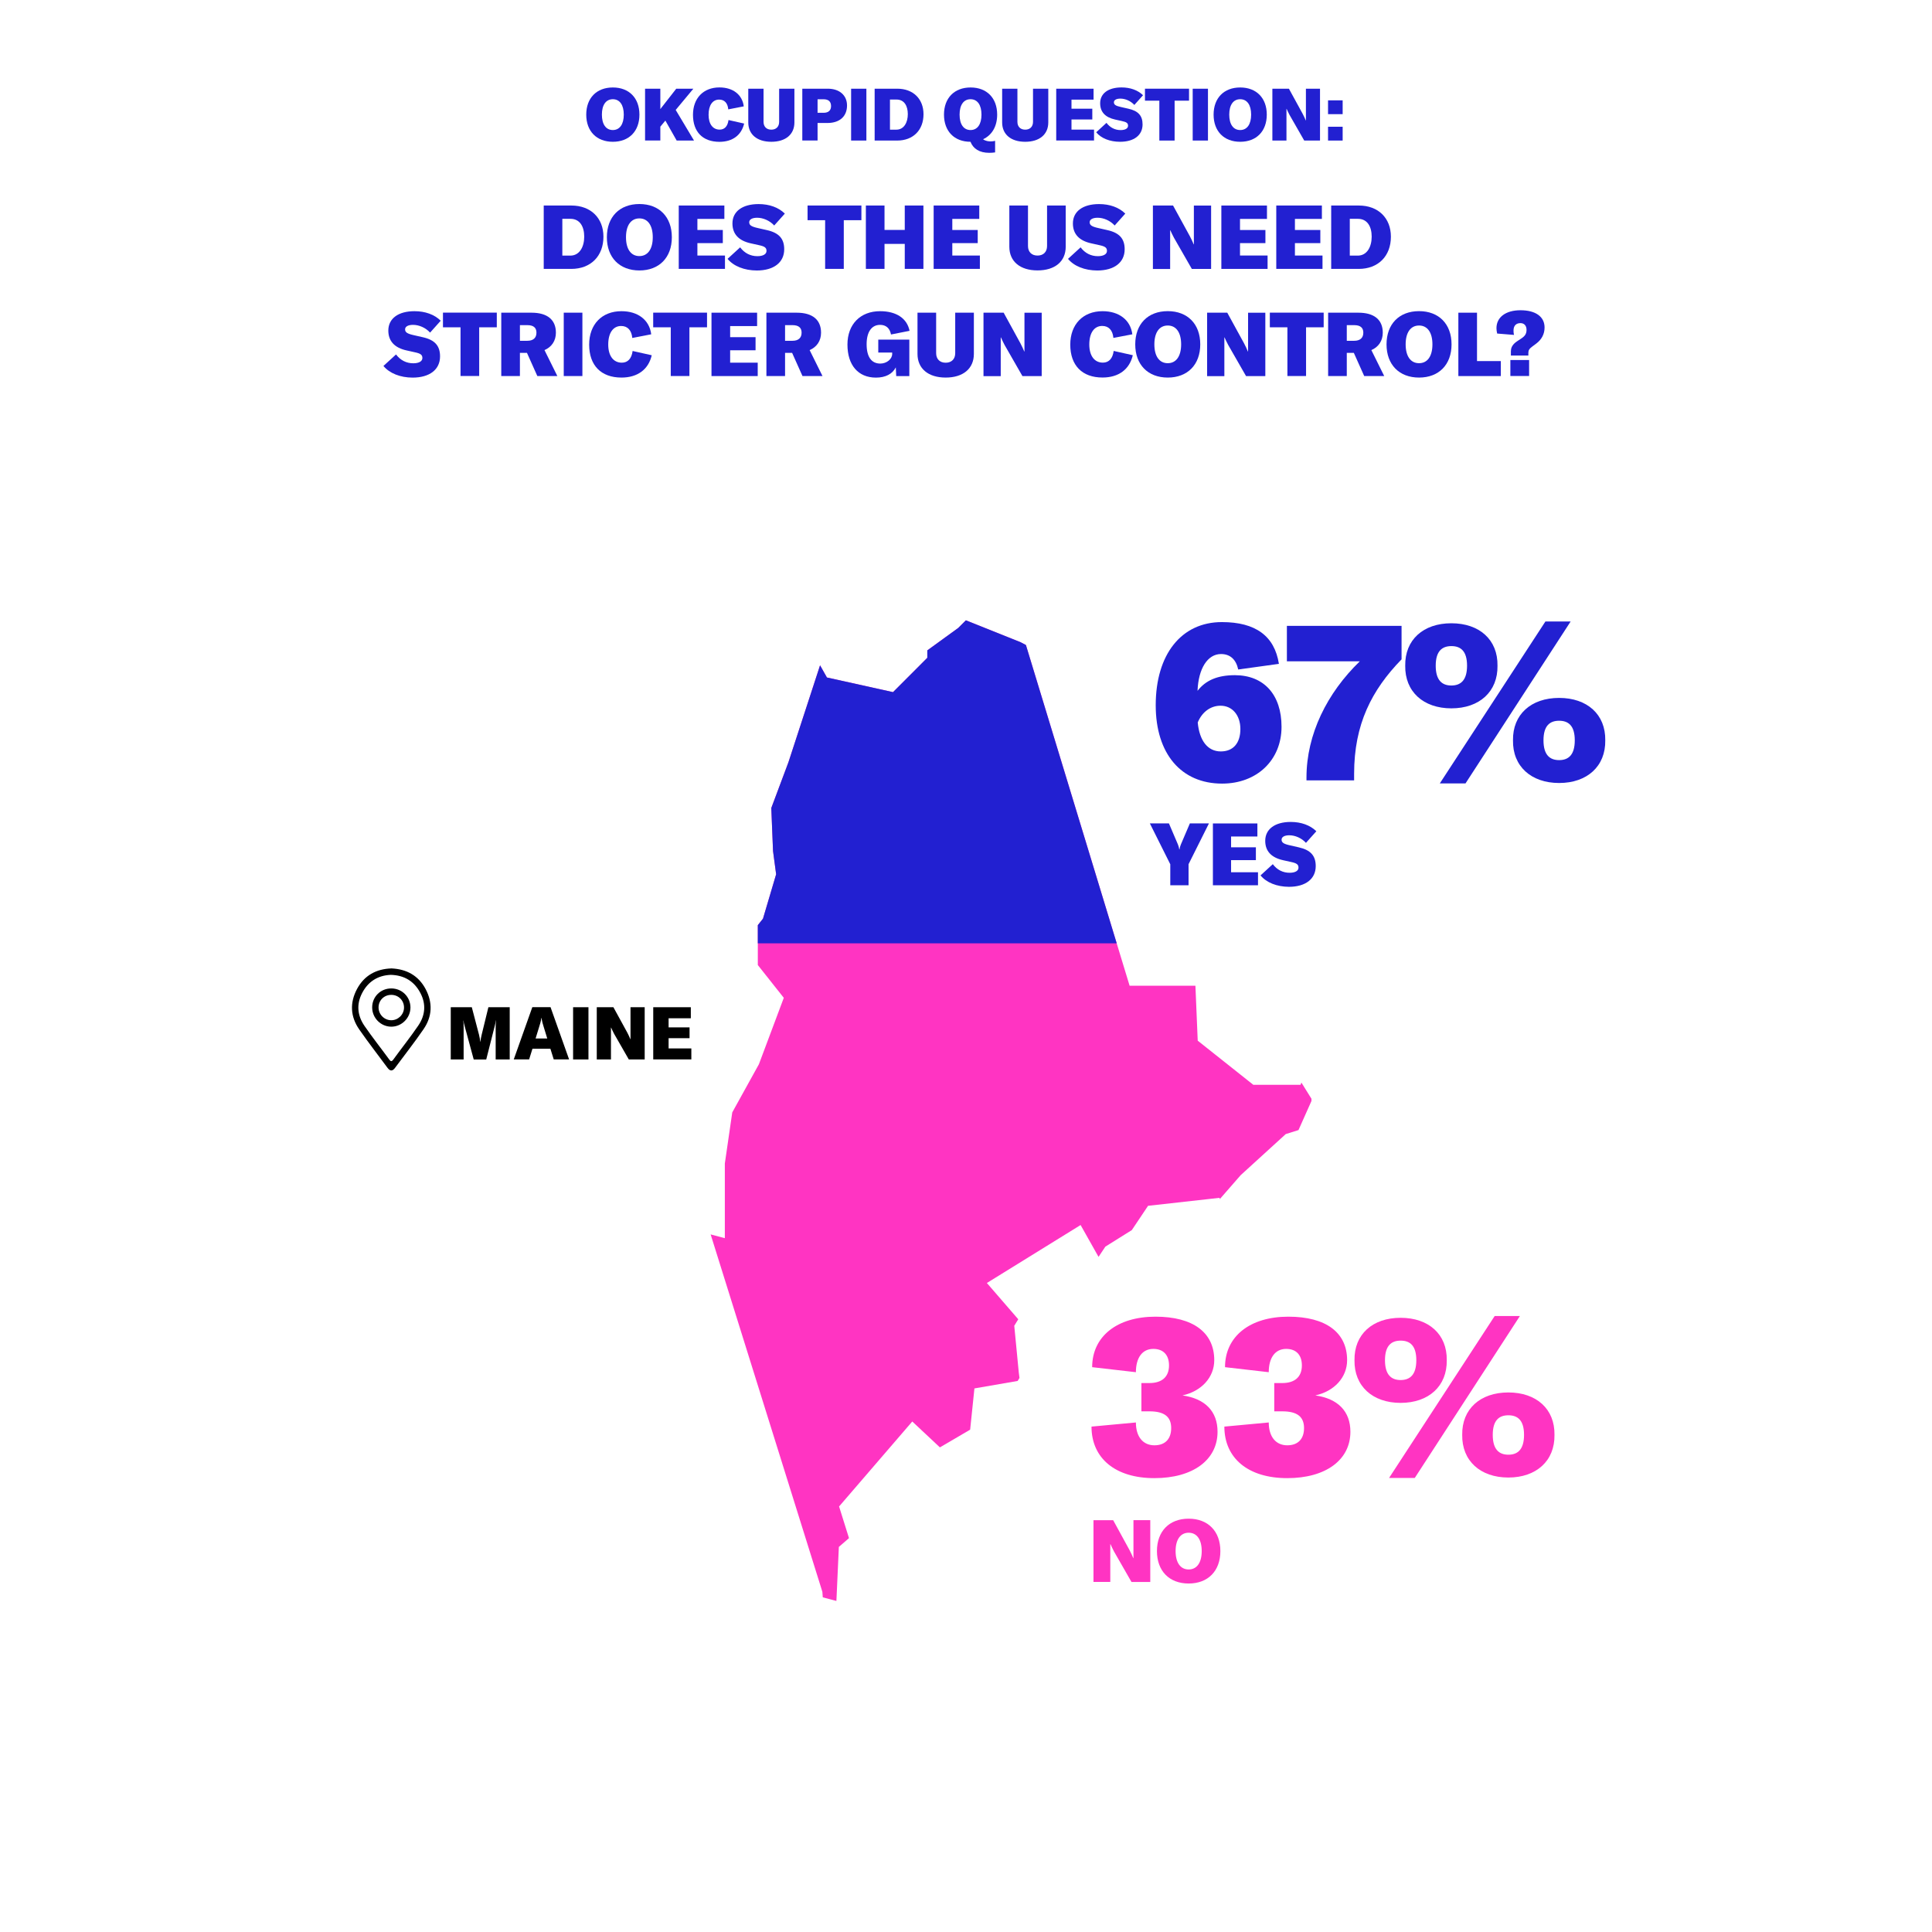
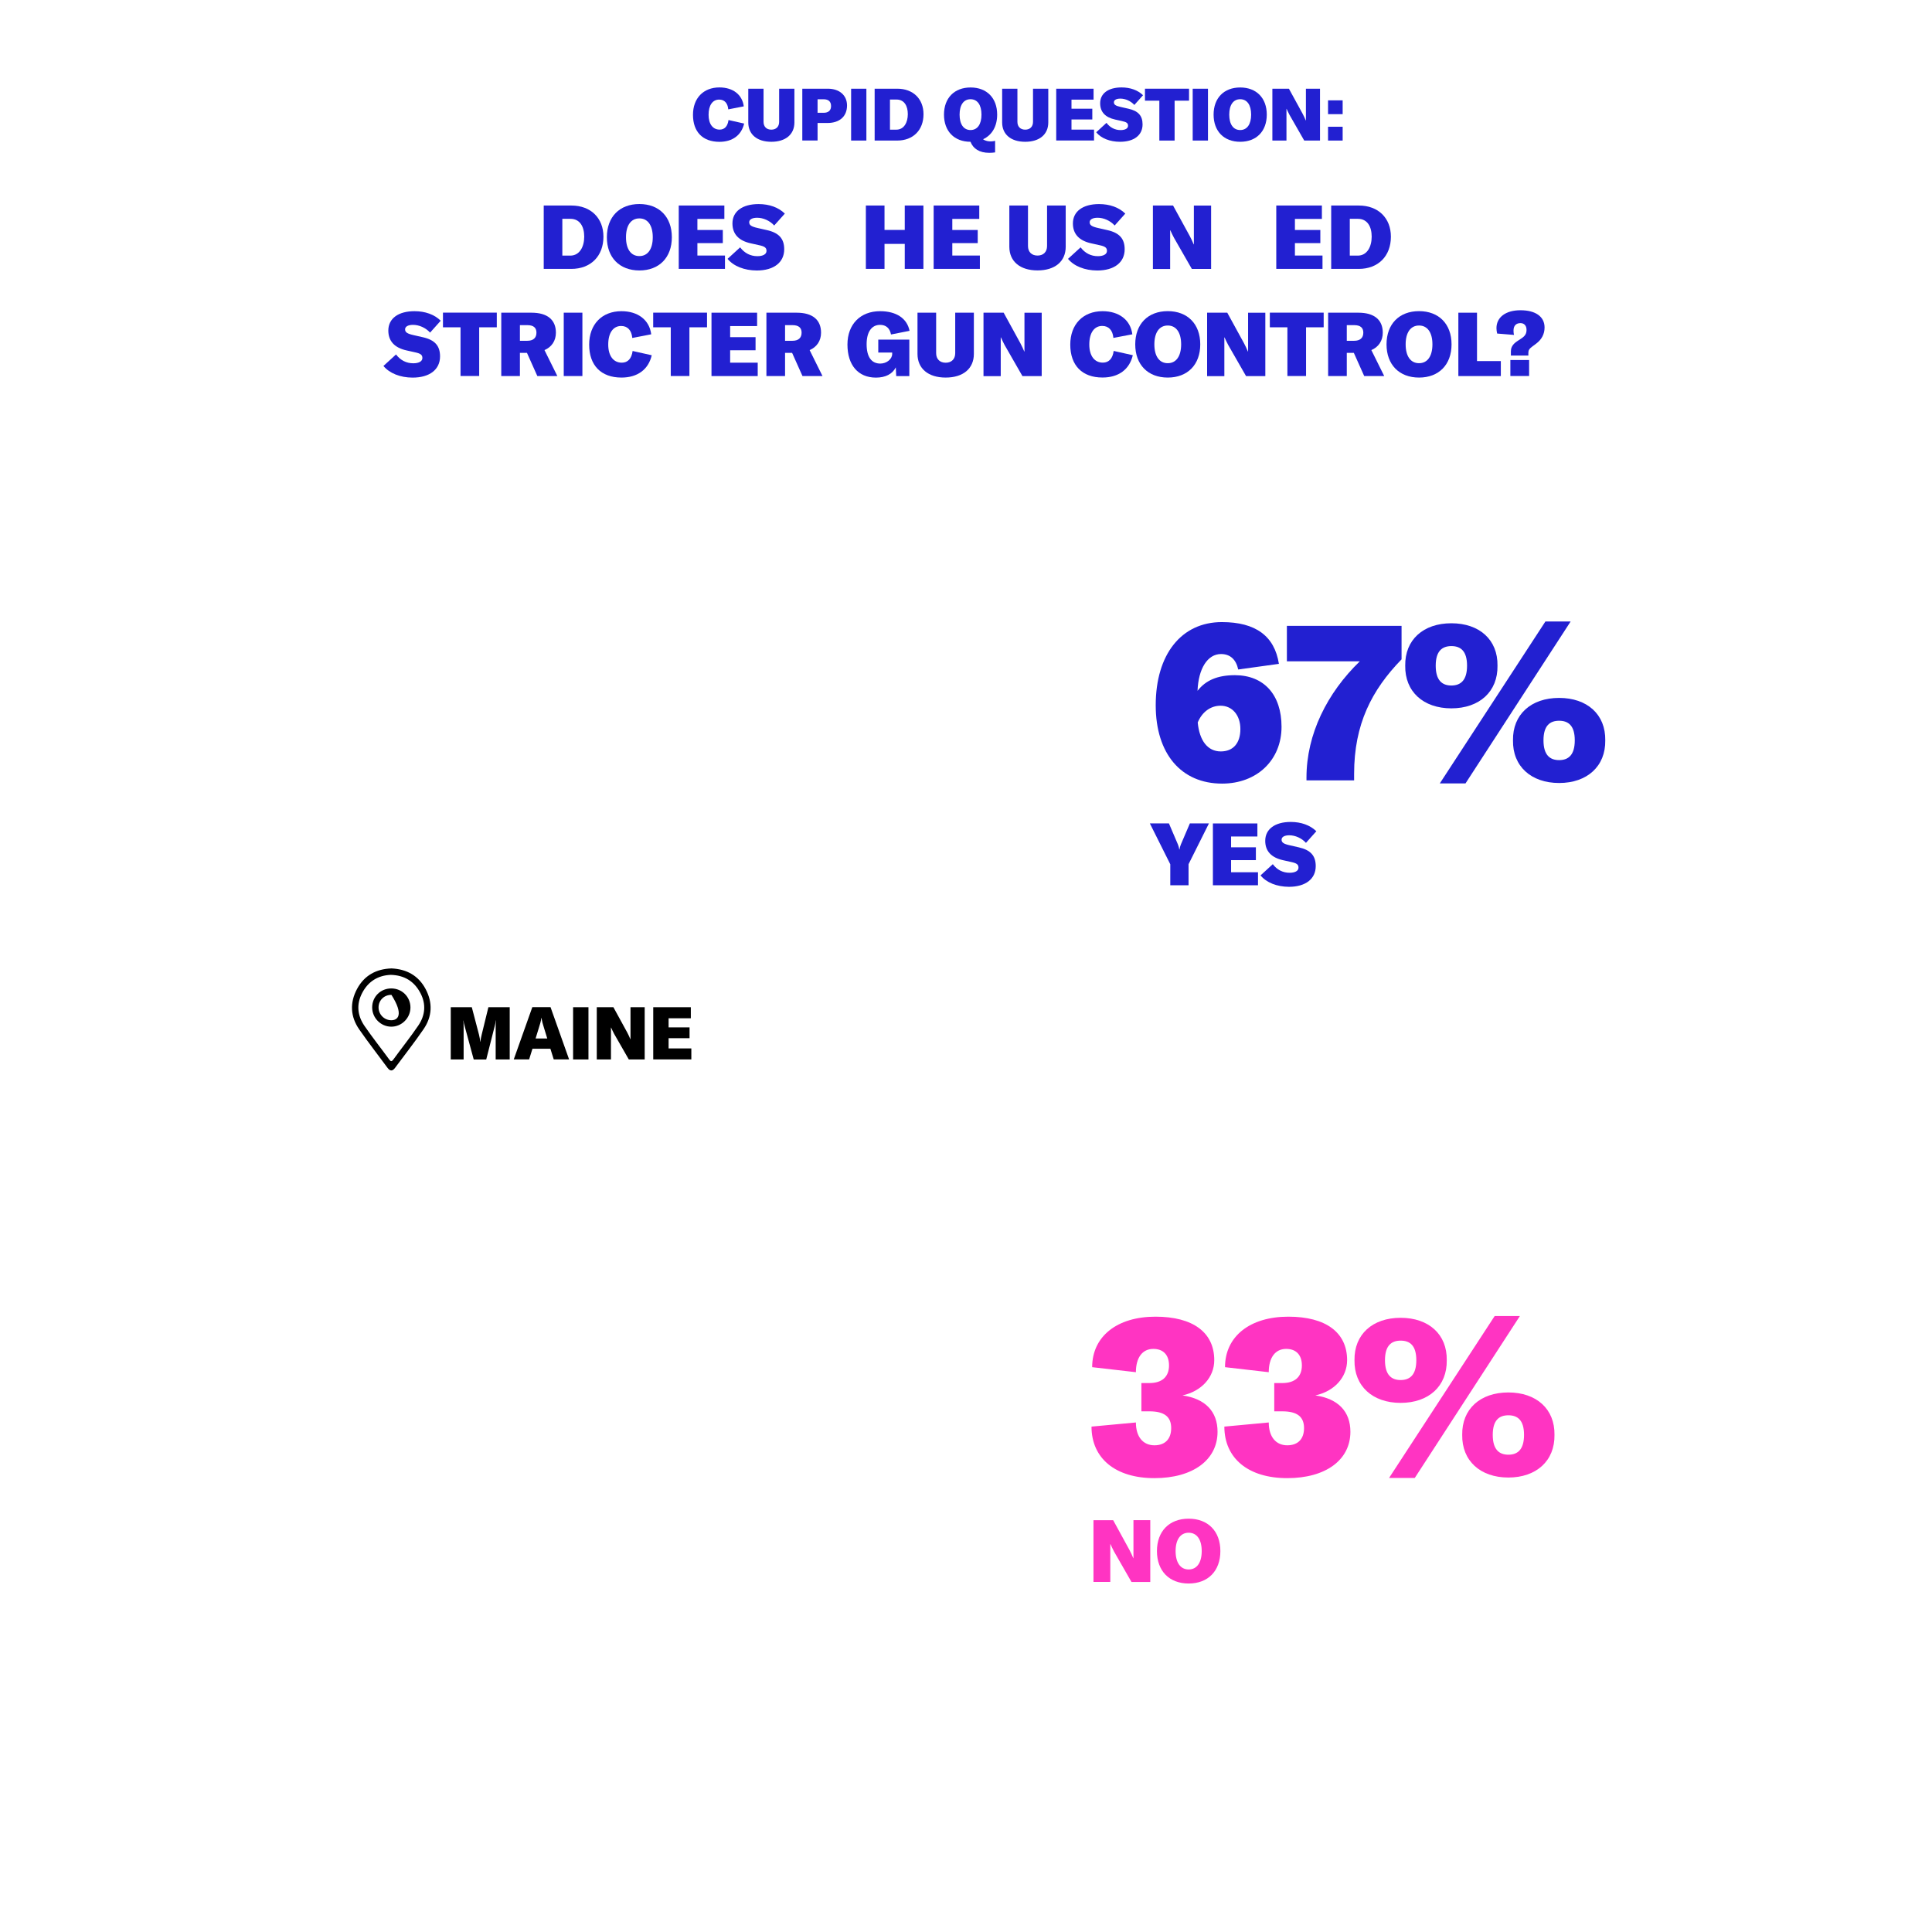
<svg xmlns="http://www.w3.org/2000/svg" xmlns:xlink="http://www.w3.org/1999/xlink" version="1.0" id="Layer_1" x="0px" y="0px" viewBox="0 0 411.25 411.25" style="enable-background:new 0 0 411.25 411.25;" xml:space="preserve">
  <style type="text/css">
	.st0{fill:#2220D1;}
	.st1{fill:#FF34C2;}
	.st2{clip-path:url(#SVGID_2_);fill:#FF34C2;}
	.st3{clip-path:url(#SVGID_2_);fill:#2220D1;}
	.st4{clip-path:url(#SVGID_4_);fill:#FF34C2;}
	.st5{clip-path:url(#SVGID_4_);fill:#2220D1;}
	.st6{clip-path:url(#SVGID_6_);fill:#FF34C2;}
	.st7{clip-path:url(#SVGID_6_);fill:#2220D1;}
	.st8{clip-path:url(#SVGID_8_);fill:#FF34C2;}
	.st9{clip-path:url(#SVGID_8_);fill:#2220D1;}
</style>
  <g>
    <g>
      <path class="st0" d="M115.74,43.75h5.89c4.14,0,6.82,2.68,6.82,6.63c0,4.12-2.68,6.86-6.86,6.86h-5.85V43.75z M121.4,54.41    c1.96,0,2.96-1.86,2.96-4.03c0-2.13-0.91-3.8-2.93-3.8h-1.73v7.83H121.4z" />
      <path class="st0" d="M129.18,50.5c0-4.33,2.7-7.07,6.92-7.07c4.22,0,6.91,2.74,6.91,7.07c0,4.33-2.7,7.07-6.91,7.07    C131.88,57.56,129.18,54.83,129.18,50.5z M138.95,50.5c0-2.53-1.06-4.01-2.85-4.01c-1.79,0-2.85,1.48-2.85,4.01    c0,2.53,1.06,4.01,2.85,4.01C137.88,54.51,138.95,53.03,138.95,50.5z" />
      <path class="st0" d="M154.32,54.39v2.85h-9.84V43.75h9.71v2.85h-5.74v2.36h5.41v2.79h-5.41v2.64H154.32z" />
      <path class="st0" d="M154.87,55.1l2.68-2.45c0.93,1.24,2.2,1.88,3.67,1.88c1.2,0,1.94-0.42,1.94-1.12c0-0.68-0.38-0.97-1.63-1.23    l-1.71-0.38c-2.6-0.57-3.91-2-3.91-4.24c0-2.57,2.13-4.12,5.57-4.12c2.26,0,4.24,0.7,5.58,2.03l-2.26,2.53    c-0.93-1.03-2.34-1.65-3.63-1.65c-1.04,0-1.69,0.36-1.69,0.95c0,0.63,0.44,0.93,1.82,1.24l1.94,0.44    c2.56,0.57,3.69,1.82,3.69,4.08c0,2.81-2.22,4.52-5.85,4.52C158.44,57.56,156.16,56.67,154.87,55.1z" />
-       <path class="st0" d="M183.35,46.87h-3.74v10.37h-3.97V46.87h-3.74v-3.12h11.46V46.87z" />
      <path class="st0" d="M196.56,57.24h-3.97v-5.32h-4.31v5.32h-3.97V43.75h3.97v5.19h4.31v-5.19h3.97V57.24z" />
      <path class="st0" d="M208.58,54.39v2.85h-9.84V43.75h9.71v2.85h-5.74v2.36h5.41v2.79h-5.41v2.64H208.58z" />
      <path class="st0" d="M218.82,43.75v8.62c0,1.25,0.78,2.03,2.03,2.03s2.03-0.78,2.03-2.03v-8.62h3.97v8.78c0,3.12-2.28,5.03-6,5.03    s-6-1.92-6-5.03v-8.78H218.82z" />
      <path class="st0" d="M227.34,55.1l2.68-2.45c0.93,1.24,2.2,1.88,3.67,1.88c1.2,0,1.94-0.42,1.94-1.12c0-0.68-0.38-0.97-1.63-1.23    l-1.71-0.38c-2.6-0.57-3.91-2-3.91-4.24c0-2.57,2.13-4.12,5.57-4.12c2.26,0,4.24,0.7,5.58,2.03l-2.26,2.53    c-0.93-1.03-2.34-1.65-3.63-1.65c-1.04,0-1.69,0.36-1.69,0.95c0,0.63,0.44,0.93,1.82,1.24l1.94,0.44    c2.56,0.57,3.69,1.82,3.69,4.08c0,2.81-2.22,4.52-5.85,4.52C230.91,57.56,228.63,56.67,227.34,55.1z" />
      <path class="st0" d="M245.41,43.75h4.29l3.57,6.52c0.27,0.51,0.65,1.29,0.82,1.75h0.04v-1.69v-6.57h3.67v13.49h-4.1l-3.8-6.63    c-0.29-0.57-0.61-1.18-0.78-1.61h-0.04v1.79v6.46h-3.67V43.75z" />
-       <path class="st0" d="M269.82,54.39v2.85h-9.84V43.75h9.71v2.85h-5.74v2.36h5.41v2.79h-5.41v2.64H269.82z" />
      <path class="st0" d="M281.51,54.39v2.85h-9.84V43.75h9.71v2.85h-5.74v2.36h5.41v2.79h-5.41v2.64H281.51z" />
      <path class="st0" d="M283.36,43.75h5.89c4.14,0,6.82,2.68,6.82,6.63c0,4.12-2.68,6.86-6.86,6.86h-5.85V43.75z M289.02,54.41    c1.96,0,2.96-1.86,2.96-4.03c0-2.13-0.91-3.8-2.93-3.8h-1.73v7.83H289.02z" />
      <path class="st0" d="M81.62,77.9l2.68-2.45c0.93,1.24,2.2,1.88,3.67,1.88c1.2,0,1.94-0.42,1.94-1.12c0-0.68-0.38-0.97-1.63-1.23    l-1.71-0.38c-2.6-0.57-3.91-2-3.91-4.24c0-2.57,2.13-4.12,5.57-4.12c2.26,0,4.24,0.7,5.58,2.03l-2.26,2.53    c-0.93-1.03-2.34-1.65-3.63-1.65c-1.04,0-1.69,0.36-1.69,0.95c0,0.63,0.44,0.93,1.82,1.24l1.94,0.44    c2.56,0.57,3.68,1.82,3.68,4.08c0,2.81-2.22,4.52-5.85,4.52C85.2,80.37,82.92,79.47,81.62,77.9z" />
      <path class="st0" d="M105.74,69.67H102v10.37h-3.97V69.67h-3.74v-3.12h11.46V69.67z" />
      <path class="st0" d="M112.17,75.11h-1.5v4.94h-3.97V66.56h6.44c3.36,0,5.19,1.5,5.19,4.26c0,1.73-0.91,3.06-2.43,3.7l2.74,5.53    h-4.26L112.17,75.11z M110.67,72.54h1.58c1.25,0,1.94-0.61,1.94-1.73c0-1.06-0.64-1.6-1.94-1.6h-1.58V72.54z" />
      <path class="st0" d="M120,80.04V66.56h3.97v13.49H120z" />
      <path class="st0" d="M125.41,73.36c0-4.33,2.72-7.12,6.88-7.12c3.52,0,5.95,1.88,6.33,4.92l-4.03,0.78    c-0.15-1.65-1.01-2.55-2.37-2.55c-1.71,0-2.75,1.48-2.75,3.95c0,2.41,1.1,3.86,2.89,3.86c1.27,0,2.09-0.87,2.3-2.49l4.07,0.91    c-0.7,3.04-3.04,4.75-6.44,4.75C127.94,80.37,125.41,77.78,125.41,73.36z" />
      <path class="st0" d="M150.49,69.67h-3.74v10.37h-3.97V69.67h-3.74v-3.12h11.46V69.67z" />
      <path class="st0" d="M161.29,77.2v2.85h-9.84V66.56h9.71v2.85h-5.74v2.36h5.41v2.79h-5.41v2.64H161.29z" />
      <path class="st0" d="M168.61,75.11h-1.5v4.94h-3.97V66.56h6.44c3.36,0,5.19,1.5,5.19,4.26c0,1.73-0.91,3.06-2.43,3.7l2.74,5.53    h-4.26L168.61,75.11z M167.11,72.54h1.58c1.25,0,1.94-0.61,1.94-1.73c0-1.06-0.65-1.6-1.94-1.6h-1.58V72.54z" />
      <path class="st0" d="M180.39,73.34c0-4.31,2.74-7.1,6.95-7.1c3.44,0,5.74,1.52,6.27,4.18l-3.95,0.78    c-0.25-1.35-1.08-2.05-2.32-2.05c-1.8,0-2.87,1.5-2.87,4.12c0,2.7,1.03,4.12,2.91,4.12c1.35,0,2.53-0.95,2.53-2.05v-0.3h-2.96    v-2.75h6.61v7.77h-2.79l-0.09-1.86c-0.72,1.42-2.2,2.18-4.24,2.18C182.67,80.37,180.39,77.73,180.39,73.34z" />
      <path class="st0" d="M199.27,66.56v8.62c0,1.25,0.78,2.03,2.03,2.03c1.25,0,2.03-0.78,2.03-2.03v-8.62h3.97v8.78    c0,3.12-2.28,5.03-6,5.03c-3.72,0-6-1.92-6-5.03v-8.78H199.27z" />
      <path class="st0" d="M209.35,66.56h4.29l3.57,6.52c0.27,0.51,0.64,1.29,0.82,1.75h0.04v-1.69v-6.57h3.67v13.49h-4.1l-3.8-6.63    c-0.28-0.57-0.61-1.18-0.78-1.61h-0.04v1.79v6.46h-3.67V66.56z" />
      <path class="st0" d="M227.82,73.36c0-4.33,2.72-7.12,6.88-7.12c3.51,0,5.95,1.88,6.33,4.92L237,71.93    c-0.15-1.65-1.01-2.55-2.38-2.55c-1.71,0-2.75,1.48-2.75,3.95c0,2.41,1.1,3.86,2.89,3.86c1.27,0,2.09-0.87,2.3-2.49l4.07,0.91    c-0.7,3.04-3.04,4.75-6.44,4.75C230.35,80.37,227.82,77.78,227.82,73.36z" />
      <path class="st0" d="M241.65,73.3c0-4.33,2.7-7.07,6.92-7.07s6.92,2.74,6.92,7.07c0,4.33-2.7,7.07-6.92,7.07    S241.65,77.63,241.65,73.3z M251.42,73.3c0-2.53-1.06-4.01-2.85-4.01s-2.85,1.48-2.85,4.01c0,2.53,1.06,4.01,2.85,4.01    S251.42,75.83,251.42,73.3z" />
      <path class="st0" d="M256.95,66.56h4.29l3.57,6.52c0.27,0.51,0.65,1.29,0.82,1.75h0.04v-1.69v-6.57h3.67v13.49h-4.1l-3.8-6.63    c-0.29-0.57-0.61-1.18-0.78-1.61h-0.04v1.79v6.46h-3.67V66.56z" />
      <path class="st0" d="M281.75,69.67h-3.74v10.37h-3.97V69.67h-3.74v-3.12h11.46V69.67z" />
      <path class="st0" d="M288.18,75.11h-1.5v4.94h-3.97V66.56h6.44c3.36,0,5.19,1.5,5.19,4.26c0,1.73-0.91,3.06-2.43,3.7l2.74,5.53    h-4.26L288.18,75.11z M286.68,72.54h1.58c1.25,0,1.94-0.61,1.94-1.73c0-1.06-0.65-1.6-1.94-1.6h-1.58V72.54z" />
      <path class="st0" d="M295.14,73.3c0-4.33,2.7-7.07,6.92-7.07s6.92,2.74,6.92,7.07c0,4.33-2.7,7.07-6.92,7.07    S295.14,77.63,295.14,73.3z M304.91,73.3c0-2.53-1.06-4.01-2.85-4.01s-2.85,1.48-2.85,4.01c0,2.53,1.06,4.01,2.85,4.01    S304.91,75.83,304.91,73.3z" />
      <path class="st0" d="M310.43,66.56h3.97v10.3h5.07v3.19h-9.04V66.56z" />
      <path class="st0" d="M321.62,74.71c0-0.8,0.42-1.46,1.29-2.05l0.99-0.66c0.76-0.51,1.04-1.01,1.04-1.8c0-0.87-0.49-1.42-1.29-1.42    c-0.95,0-1.48,0.57-1.48,1.6c0,0.36,0.04,0.7,0.11,0.91L318.69,71c-0.09-0.4-0.15-0.76-0.15-1.14c0-2.34,1.98-3.82,5.11-3.82    c3.23,0,5.13,1.37,5.13,3.67c0,1.39-0.61,2.56-1.79,3.44l-0.82,0.61c-0.65,0.48-0.84,0.8-0.84,1.37v0.55h-3.72V74.71z     M321.5,76.64h3.99v3.4h-3.99V76.64z" />
    </g>
    <g>
-       <path class="st0" d="M124.79,24.4c0-3.54,2.21-5.78,5.66-5.78s5.66,2.24,5.66,5.78s-2.21,5.78-5.66,5.78S124.79,27.94,124.79,24.4    z M132.78,24.4c0-2.07-0.87-3.28-2.33-3.28s-2.33,1.21-2.33,3.28s0.87,3.28,2.33,3.28S132.78,26.46,132.78,24.4z" />
-       <path class="st0" d="M141.63,25.67l-1.07,1.29v2.95h-3.25V18.88h3.25v4.34l3.39-4.34h3.64l-3.76,4.52l3.9,6.52h-3.69L141.63,25.67    z" />
      <path class="st0" d="M147.51,24.44c0-3.54,2.22-5.83,5.63-5.83c2.88,0,4.87,1.54,5.18,4.03l-3.3,0.64    c-0.12-1.35-0.82-2.08-1.94-2.08c-1.4,0-2.25,1.21-2.25,3.23c0,1.97,0.9,3.16,2.36,3.16c1.04,0,1.71-0.71,1.88-2.04l3.33,0.75    c-0.58,2.49-2.49,3.89-5.27,3.89C149.58,30.18,147.51,28.07,147.51,24.44z" />
      <path class="st0" d="M162.53,18.88v7.06c0,1.03,0.64,1.66,1.66,1.66s1.66-0.64,1.66-1.66v-7.06h3.25v7.18    c0,2.55-1.87,4.12-4.91,4.12s-4.91-1.57-4.91-4.12v-7.18H162.53z" />
      <path class="st0" d="M180.3,22.45c0,2.32-1.57,3.73-4.17,3.73h-2.1v3.73h-3.25V18.88h5.43C178.69,18.88,180.3,20.29,180.3,22.45z     M176.9,22.58c0-0.95-0.54-1.45-1.59-1.45h-1.28v2.88h1.28C176.34,24.01,176.9,23.51,176.9,22.58z" />
      <path class="st0" d="M181.17,29.92V18.88h3.25v11.04H181.17z" />
      <path class="st0" d="M186.18,18.88H191c3.39,0,5.58,2.19,5.58,5.43c0,3.37-2.19,5.61-5.61,5.61h-4.79V18.88z M190.81,27.6    c1.6,0,2.43-1.52,2.43-3.3c0-1.74-0.75-3.11-2.39-3.11h-1.41v6.41H190.81z" />
      <path class="st0" d="M210.9,30.1c0.36,0,0.61-0.05,0.92-0.12v2.46c-0.47,0.06-0.76,0.09-1.24,0.09c-2.1,0-3.42-0.87-4-2.35    c-3.44,0-5.64-2.24-5.64-5.78s2.21-5.78,5.66-5.78s5.66,2.24,5.66,5.78c0,2.52-1.12,4.37-3,5.24    C209.78,30.04,210.48,30.1,210.9,30.1z M206.59,27.68c1.46,0,2.33-1.21,2.33-3.28s-0.87-3.28-2.33-3.28s-2.33,1.21-2.33,3.28    S205.13,27.68,206.59,27.68z" />
      <path class="st0" d="M216.57,18.88v7.06c0,1.03,0.64,1.66,1.66,1.66s1.66-0.64,1.66-1.66v-7.06h3.25v7.18    c0,2.55-1.87,4.12-4.91,4.12s-4.91-1.57-4.91-4.12v-7.18H216.57z" />
      <path class="st0" d="M232.88,27.58v2.33h-8.05V18.88h7.95v2.33h-4.7v1.93h4.43v2.29h-4.43v2.16H232.88z" />
      <path class="st0" d="M233.34,28.16l2.19-2.01c0.76,1.01,1.8,1.54,3,1.54c0.98,0,1.59-0.34,1.59-0.92c0-0.56-0.31-0.79-1.34-1.01    l-1.4-0.31c-2.13-0.47-3.2-1.63-3.2-3.47c0-2.1,1.74-3.37,4.56-3.37c1.85,0,3.47,0.58,4.57,1.66l-1.85,2.07    c-0.76-0.84-1.91-1.35-2.97-1.35c-0.86,0-1.38,0.3-1.38,0.78c0,0.51,0.36,0.76,1.49,1.01l1.59,0.36c2.1,0.47,3.02,1.49,3.02,3.34    c0,2.3-1.82,3.7-4.79,3.7C236.27,30.18,234.4,29.45,233.34,28.16z" />
      <path class="st0" d="M253.09,21.43h-3.06v8.49h-3.25v-8.49h-3.06v-2.55h9.38V21.43z" />
      <path class="st0" d="M253.88,29.92V18.88h3.25v11.04H253.88z" />
      <path class="st0" d="M258.33,24.4c0-3.54,2.21-5.78,5.66-5.78s5.66,2.24,5.66,5.78s-2.21,5.78-5.66,5.78S258.33,27.94,258.33,24.4    z M266.32,24.4c0-2.07-0.87-3.28-2.33-3.28s-2.33,1.21-2.33,3.28s0.87,3.28,2.33,3.28S266.32,26.46,266.32,24.4z" />
      <path class="st0" d="M270.85,18.88h3.51l2.92,5.33c0.22,0.42,0.53,1.06,0.67,1.43h0.03v-1.38v-5.38h3v11.04h-3.36l-3.11-5.43    c-0.23-0.47-0.5-0.96-0.64-1.32h-0.03v1.46v5.29h-3V18.88z" />
      <path class="st0" d="M285.8,24.3h-3.11v-2.94h3.11V24.3z M285.8,29.92h-3.11v-2.94h3.11V29.92z" />
    </g>
  </g>
  <g>
    <defs>
      <path id="SVGID_5_" d="M-259.86,340.01l-0.09-1.18l-23.78-76.07l3.02,0.8v-15.89l1.58-10.88l5.67-10.25l5.3-14.14l-5.52-6.98    v-8.49l1.1-1.38l2.8-9.45l-0.66-4.95l-0.37-9.16l3.65-9.74l6.73-20.63l1.46,2.59l14.07,3.12l7.3-7.31v-1.58l6.59-4.78l1.62-1.62    l11.64,4.66l1.14,0.6l22.07,72.52h14.01l0.49,11.7l11.83,9.39h10.05l0.19-0.47l2.14,3.44v0.48l-2.76,6.19l-2.71,0.85l-9.6,8.75    l-4.44,5.09l-0.05-0.27l-15.22,1.7l-3.46,5.17l-5.63,3.52l-1.45,2.18l-3.82-6.78l-19.95,12.34l6.68,7.72l-0.85,1.38l0.96,9.93    l0.15,1.18l-0.39,0.64l-9.2,1.59l-0.91,8.78l-6.44,3.77l-5.88-5.51l-15.58,18.09l2.11,6.74l-2.16,1.87l-0.52,11.5L-259.86,340.01z    " />
    </defs>
    <clipPath id="SVGID_2_">
      <use xlink:href="#SVGID_5_" style="overflow:visible;" />
    </clipPath>
    <rect x="-464.64" y="128.09" class="st2" width="471" height="218.98" />
    <rect x="-464.64" y="132.11" class="st3" width="471" height="14.59" />
  </g>
  <g>
    <g>
      <path class="st1" d="M232.34,303.67l9.45-0.88c0,3.06,1.53,4.86,3.94,4.86c2.32,0,3.57-1.39,3.57-3.66c0-2.41-1.44-3.57-4.63-3.57    h-1.71v-6.02h1.71c2.69,0,4.17-1.34,4.17-3.75c0-2.22-1.21-3.52-3.34-3.52c-2.36,0-3.71,1.9-3.71,4.96l-9.31-1.07    c0-6.53,5.28-10.75,13.48-10.75c8.01,0,12.51,3.38,12.51,9.26c0,3.66-2.73,6.62-6.76,7.5c4.87,0.7,7.46,3.43,7.46,7.74    c0,6.02-5.28,9.87-13.43,9.87C237.44,314.65,232.34,310.43,232.34,303.67z" />
      <path class="st1" d="M260.62,303.67l9.45-0.88c0,3.06,1.53,4.86,3.94,4.86c2.32,0,3.57-1.39,3.57-3.66c0-2.41-1.44-3.57-4.63-3.57    h-1.71v-6.02h1.71c2.69,0,4.17-1.34,4.17-3.75c0-2.22-1.21-3.52-3.34-3.52c-2.36,0-3.71,1.9-3.71,4.96l-9.31-1.07    c0-6.53,5.28-10.75,13.48-10.75c8.02,0,12.51,3.38,12.51,9.26c0,3.66-2.73,6.62-6.76,7.5c4.86,0.7,7.46,3.43,7.46,7.74    c0,6.02-5.28,9.87-13.43,9.87C265.72,314.65,260.62,310.43,260.62,303.67z" />
      <path class="st1" d="M288.32,289.54c-0.09-5.51,3.85-9.03,9.82-9.03c5.98,0,9.91,3.52,9.82,9.03c0.09,5.51-3.84,9.08-9.82,9.08    C292.17,298.62,288.23,295.05,288.32,289.54z M301.48,289.54c0-3.1-1.34-4.17-3.33-4.17c-1.99,0-3.34,1.07-3.34,4.17    c0,3.1,1.34,4.22,3.34,4.22C300.14,293.75,301.48,292.64,301.48,289.54z M318.16,280.13h5.37l-22.38,34.47h-5.47L318.16,280.13z     M311.25,305.43c-0.09-5.51,3.85-9.03,9.82-9.03s9.91,3.52,9.82,9.03c0.09,5.51-3.85,9.08-9.82,9.08S311.16,310.94,311.25,305.43z     M324.41,305.43c0-3.1-1.34-4.17-3.33-4.17s-3.33,1.07-3.33,4.17c0,3.1,1.34,4.22,3.33,4.22S324.41,308.53,324.41,305.43z" />
    </g>
    <g>
      <g>
        <path class="st1" d="M232.76,323.59h4.19l3.48,6.36c0.26,0.5,0.63,1.26,0.8,1.71h0.04V330v-6.42h3.58v13.16h-4l-3.71-6.47     c-0.28-0.56-0.59-1.15-0.76-1.58h-0.04v1.74v6.3h-3.58V323.59z" />
        <path class="st1" d="M246.27,330.17c0-4.23,2.63-6.9,6.75-6.9s6.75,2.67,6.75,6.9c0,4.23-2.63,6.9-6.75,6.9     S246.27,334.4,246.27,330.17z M255.8,330.17c0-2.47-1.04-3.91-2.78-3.91s-2.78,1.45-2.78,3.91c0,2.46,1.04,3.91,2.78,3.91     S255.8,332.64,255.8,330.17z" />
      </g>
    </g>
  </g>
  <g>
    <g>
      <path class="st0" d="M272.79,154.71c0,7.09-5.24,12.09-12.65,12.09c-8.71,0-14.13-6.35-14.13-16.68c0-10.84,5.47-17.7,14.08-17.7    c7.18,0,11.21,2.96,12.14,8.89l-8.66,1.2c-0.46-2.13-1.71-3.29-3.66-3.29c-2.87,0-4.82,3.1-5,7.83c1.76-2.27,4.31-3.33,7.97-3.33    C269.08,143.74,272.79,147.91,272.79,154.71z M264.03,155.18c0-2.92-1.71-4.96-4.22-4.96c-2.13,0-3.94,1.34-4.86,3.57    c0.37,3.89,2.13,6.16,4.91,6.16C262.5,159.95,264.03,158.19,264.03,155.18z" />
      <path class="st0" d="M278.1,165.51c0-9.22,4.4-18.02,11.35-24.74h-15.52v-7.55h24.41v7.13c-6.35,6.53-10.1,13.8-10.1,24.37v1.39    H278.1V165.51z" />
      <path class="st0" d="M299.12,141.7c-0.09-5.51,3.85-9.03,9.82-9.03c5.98,0,9.91,3.52,9.82,9.03c0.09,5.51-3.84,9.08-9.82,9.08    C302.97,150.78,299.03,147.21,299.12,141.7z M312.28,141.7c0-3.1-1.34-4.17-3.33-4.17c-1.99,0-3.34,1.07-3.34,4.17    c0,3.1,1.34,4.22,3.34,4.22C310.94,145.91,312.28,144.8,312.28,141.7z M328.96,132.29h5.37l-22.38,34.47h-5.47L328.96,132.29z     M322.06,157.59c-0.09-5.51,3.85-9.03,9.82-9.03s9.91,3.52,9.82,9.03c0.09,5.51-3.85,9.08-9.82,9.08S321.96,163.1,322.06,157.59z     M335.21,157.59c0-3.1-1.34-4.17-3.33-4.17s-3.33,1.07-3.33,4.17c0,3.1,1.34,4.21,3.33,4.21S335.21,160.69,335.21,157.59z" />
    </g>
    <g>
      <path class="st0" d="M249.1,183.95l-4.34-8.68h4.06l1.91,4.47c0.13,0.31,0.24,0.69,0.3,1.08h0.04c0.05-0.39,0.17-0.76,0.3-1.08    l1.91-4.47h4.06l-4.34,8.68v4.49h-3.89V183.95z" />
      <path class="st0" d="M267.78,185.66v2.78h-9.6v-13.16h9.47v2.78h-5.6v2.3h5.28v2.73h-5.28v2.58H267.78z" />
      <path class="st0" d="M268.32,186.34l2.61-2.39c0.91,1.21,2.15,1.83,3.58,1.83c1.17,0,1.89-0.41,1.89-1.09    c0-0.67-0.37-0.95-1.59-1.21l-1.67-0.37c-2.54-0.56-3.82-1.95-3.82-4.13c0-2.5,2.08-4.02,5.43-4.02c2.21,0,4.13,0.69,5.45,1.98    l-2.21,2.47c-0.91-1-2.28-1.61-3.54-1.61c-1.02,0-1.65,0.35-1.65,0.93c0,0.61,0.43,0.91,1.78,1.21l1.89,0.43    c2.5,0.56,3.6,1.78,3.6,3.99c0,2.74-2.17,4.41-5.71,4.41C271.8,188.75,269.58,187.88,268.32,186.34z" />
    </g>
  </g>
  <g>
    <g>
      <path d="M95.95,214.4h4.48l1.53,5.84c0.14,0.53,0.23,1.13,0.27,1.52h0.03c0.03-0.39,0.14-1,0.28-1.55l1.42-5.81h4.54v11.12h-2.99    v-7.01c0-0.41,0.02-0.85,0.05-1.3h-0.03c-0.03,0.36-0.11,0.74-0.17,0.99l-1.86,7.33h-2.66l-1.99-7.33    c-0.08-0.27-0.16-0.63-0.19-0.96h-0.03c0.03,0.39,0.06,0.83,0.06,1.27v7.01h-2.74V214.4z" />
      <path d="M117.16,223.24h-3.82l-0.71,2.27h-3.27l3.95-11.12h3.88l3.95,11.12h-3.27L117.16,223.24z M116.49,221.05l-0.74-2.41    c-0.19-0.61-0.36-1.13-0.48-1.97h-0.03c-0.12,0.85-0.3,1.36-0.49,1.97l-0.74,2.41H116.49z" />
      <path d="M121.99,225.51V214.4h3.27v11.12H121.99z" />
      <path d="M127.03,214.4h3.54l2.94,5.37c0.22,0.42,0.53,1.06,0.67,1.44h0.03v-1.39v-5.42h3.02v11.12h-3.38l-3.13-5.46    c-0.23-0.47-0.5-0.97-0.64-1.33h-0.03v1.47v5.32h-3.02V214.4z" />
      <path d="M147.16,223.16v2.35h-8.11V214.4h8v2.35h-4.73v1.94h4.46v2.3h-4.46v2.18H147.16z" />
    </g>
    <g>
      <g>
        <path d="M90.6,210.54c-1.52-2.86-4.02-4.25-7.26-4.4c-3.24,0.1-5.79,1.48-7.34,4.37c-1.57,2.93-1.43,5.89,0.47,8.62     c1.92,2.77,4.01,5.44,6.01,8.16c0.53,0.72,1.04,0.78,1.6,0.03c2.03-2.75,4.15-5.43,6.08-8.25     C92.01,216.38,92.14,213.44,90.6,210.54z M89.02,218.33c-1.67,2.45-3.53,4.77-5.27,7.17c-0.41,0.56-0.59,0.45-0.94-0.03     c-1.73-2.37-3.55-4.66-5.21-7.07c-1.52-2.2-1.78-4.6-0.51-7.03c1.29-2.47,3.37-3.75,6.09-3.86c2.91,0.08,5.01,1.38,6.32,3.89     C90.75,213.79,90.5,216.17,89.02,218.33z" />
-         <path d="M83.3,210.4c-2.28-0.01-4.08,1.77-4.08,4.04c0,2.24,1.83,4.09,4.06,4.1c2.22,0.01,4.08-1.84,4.09-4.07     C87.37,212.2,85.58,210.41,83.3,210.4z M83.26,217.17c-1.49-0.02-2.69-1.25-2.68-2.75c0.01-1.51,1.21-2.67,2.74-2.65     c1.52,0.01,2.7,1.21,2.68,2.72C85.99,215.97,84.73,217.19,83.26,217.17z" />
+         <path d="M83.3,210.4c-2.28-0.01-4.08,1.77-4.08,4.04c0,2.24,1.83,4.09,4.06,4.1c2.22,0.01,4.08-1.84,4.09-4.07     C87.37,212.2,85.58,210.41,83.3,210.4z M83.26,217.17c-1.49-0.02-2.69-1.25-2.68-2.75c0.01-1.51,1.21-2.67,2.74-2.65     C85.99,215.97,84.73,217.19,83.26,217.17z" />
      </g>
    </g>
  </g>
  <g>
    <defs>
-       <path id="SVGID_7_" d="M175.14,340.01l-0.09-1.18l-23.78-76.07l3.02,0.8v-15.89l1.58-10.88l5.67-10.25l5.3-14.14l-5.53-6.98v-8.49    l1.1-1.38l2.8-9.45l-0.66-4.95l-0.37-9.16l3.65-9.74l6.73-20.63l1.46,2.59l14.07,3.12l7.3-7.31v-1.58l6.59-4.78l1.62-1.62    l11.64,4.66l1.14,0.6l22.07,72.52h14.01l0.49,11.7l11.83,9.39h10.05l0.19-0.47l2.14,3.44v0.48l-2.76,6.19l-2.71,0.85l-9.6,8.75    l-4.44,5.09l-0.05-0.27l-15.22,1.7l-3.46,5.17l-5.63,3.52l-1.45,2.18l-3.82-6.78l-19.95,12.34l6.68,7.72l-0.85,1.38l0.96,9.93    l0.15,1.18l-0.39,0.64l-9.2,1.59l-0.91,8.78l-6.44,3.77l-5.88-5.51l-15.58,18.09l2.11,6.74l-2.16,1.87l-0.52,11.5L175.14,340.01z" />
-     </defs>
+       </defs>
    <clipPath id="SVGID_4_">
      <use xlink:href="#SVGID_7_" style="overflow:visible;" />
    </clipPath>
    <rect x="-29.64" y="128.09" class="st4" width="471" height="218.98" />
    <rect x="-29.64" y="132.02" class="st5" width="471" height="68.78" />
  </g>
</svg>